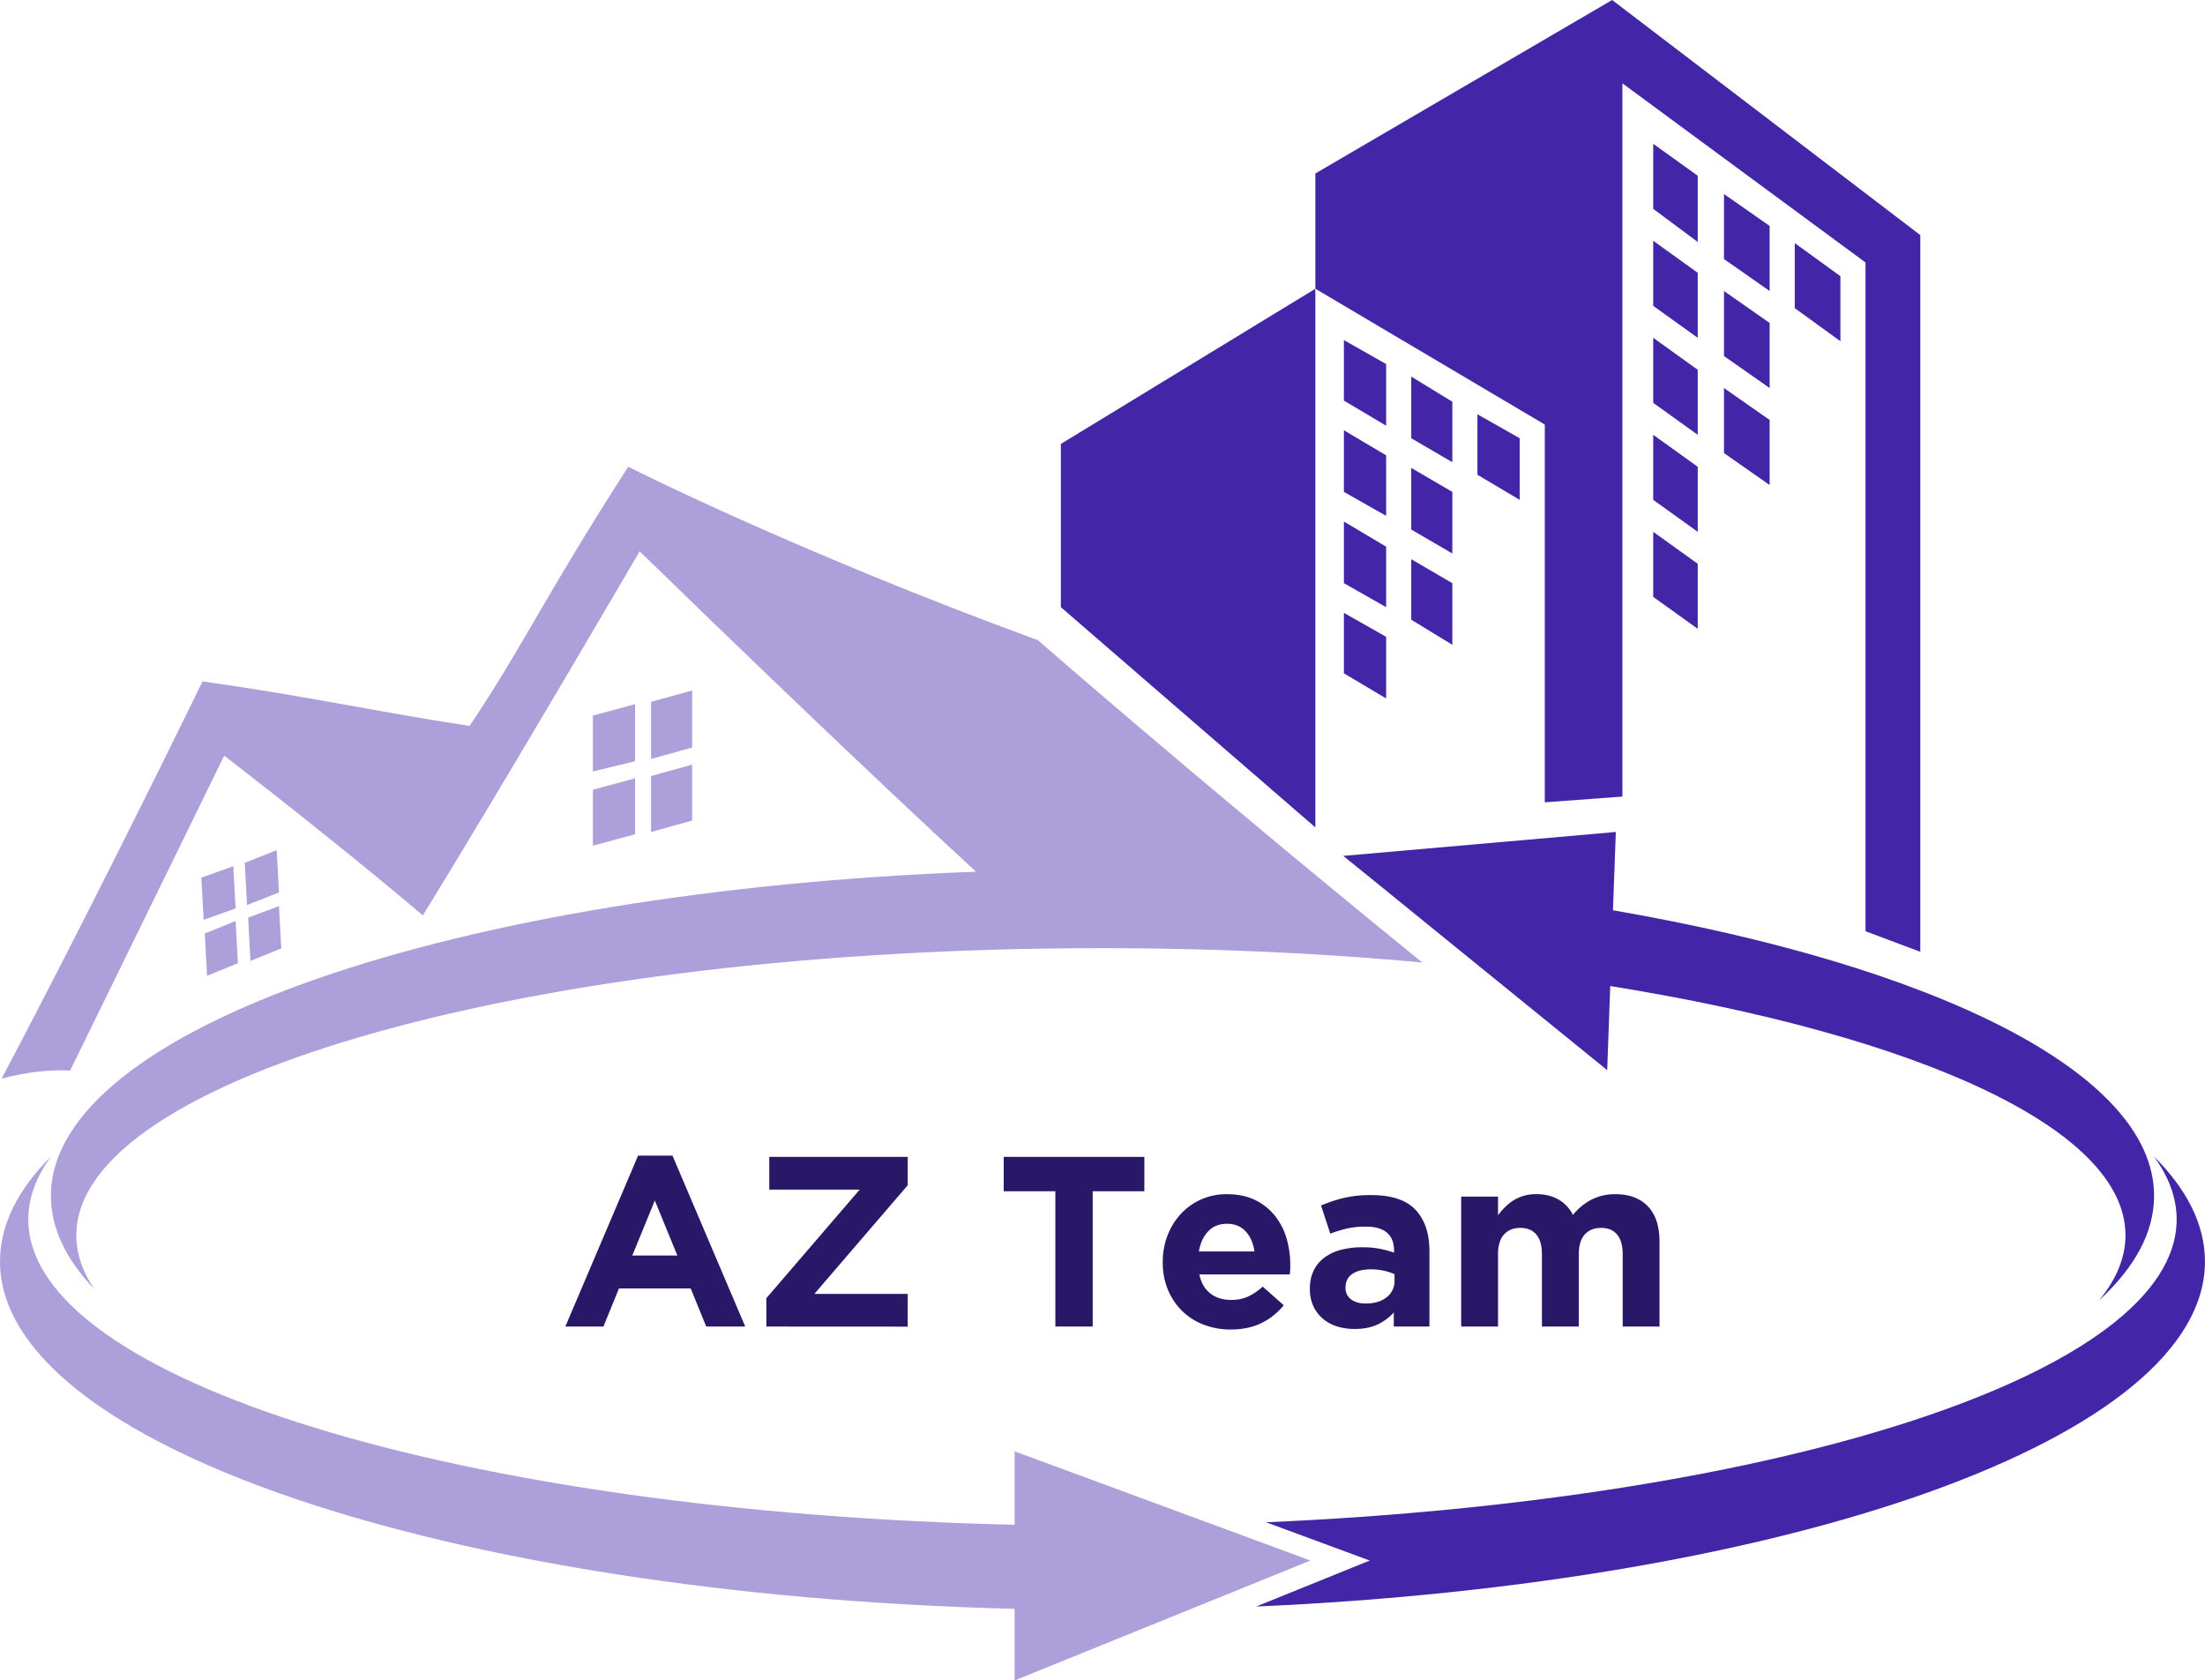
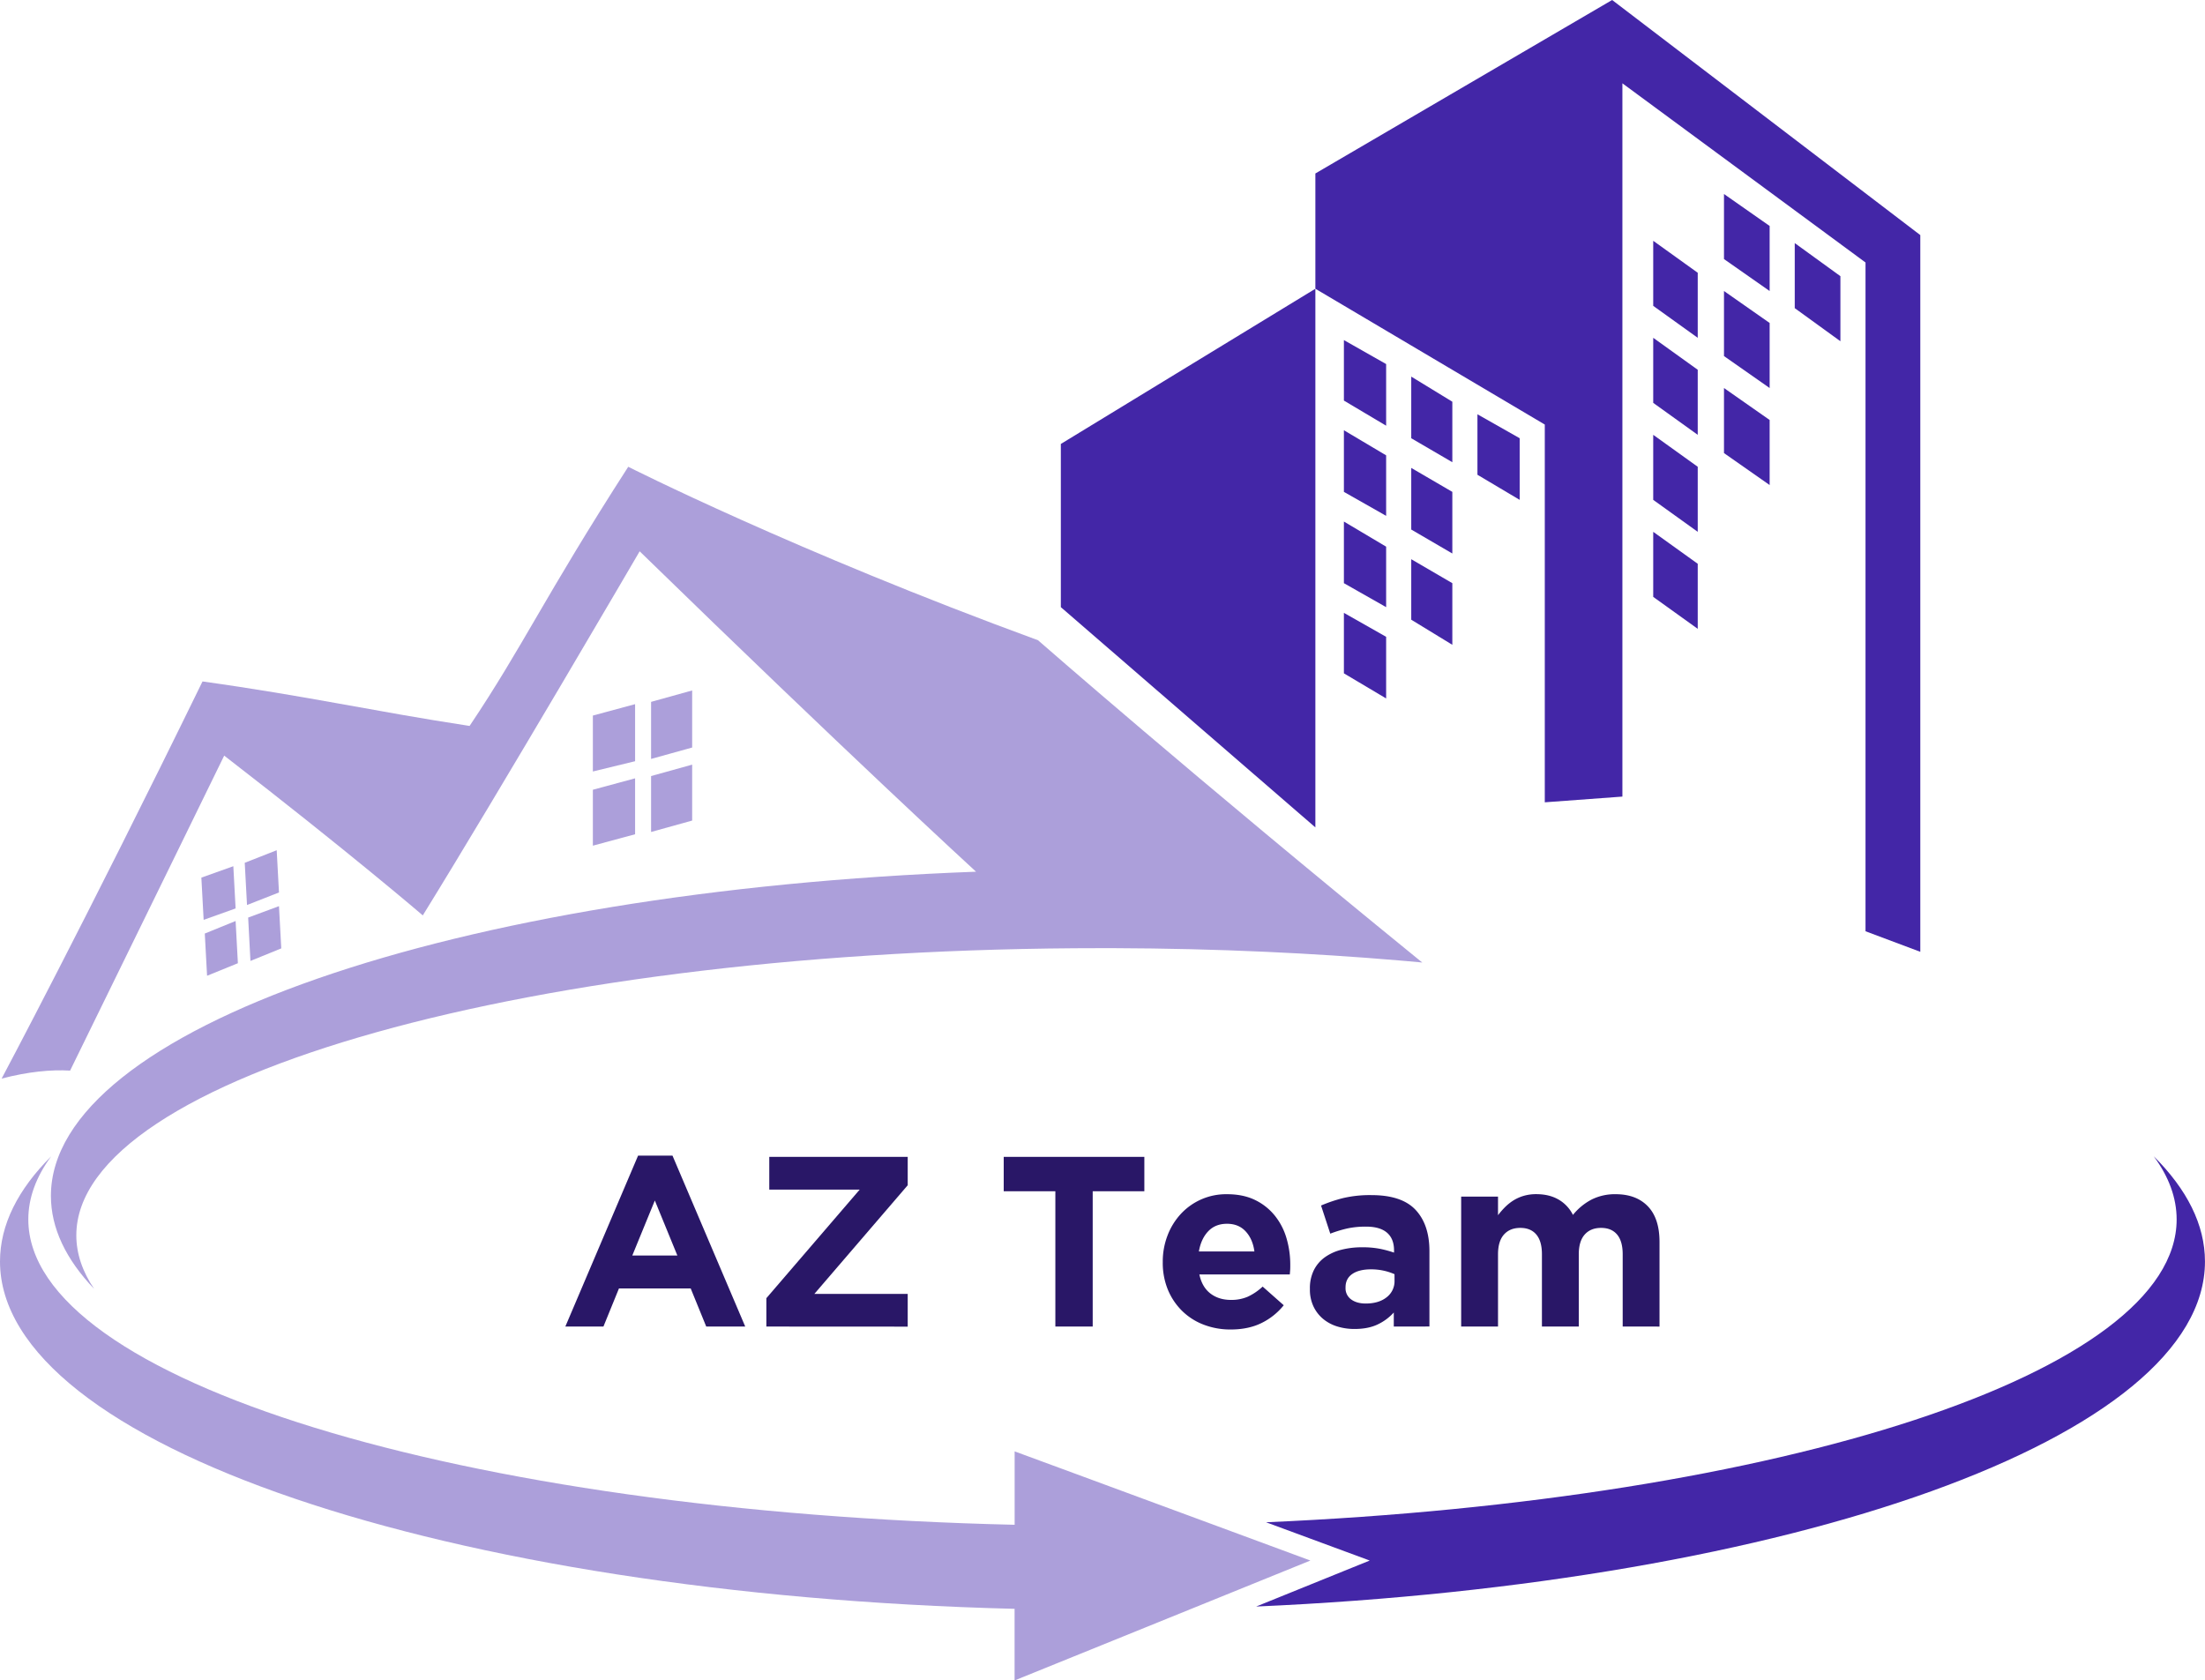
<svg xmlns="http://www.w3.org/2000/svg" viewBox="0 0 1968.03 1500">
  <defs>
    <style>.cls-1,.cls-2{fill:#4326a7;}.cls-1,.cls-3,.cls-4{fill-rule:evenodd;}.cls-3{fill:#999;}.cls-4,.cls-5{fill:#ac9fda;}.cls-6{fill:#291767;}</style>
  </defs>
  <g id="Layer_2" data-name="Layer 2">
    <g id="Layer_1-2" data-name="Layer 1">
      <polygon class="cls-1" points="1174.01 257.74 946.83 396.29 946.83 541.97 1174.01 738.58 1174.01 257.74" />
      <polygon class="cls-1" points="1713.93 209.86 1438.88 0 1174.01 154.85 1174.01 257.74 1378.77 378.97 1378.77 716.17 1448.04 711.07 1448.04 74.37 1665.03 234.31 1665.03 831.28 1713.93 849.62 1713.93 209.86" />
-       <polygon class="cls-1" points="1475.55 128.36 1515.28 156.88 1515.28 215.97 1475.55 186.43 1475.55 128.36" />
      <polygon class="cls-1" points="1538.71 173.18 1579.46 201.71 1579.46 259.78 1538.71 231.25 1538.71 173.18" />
      <polygon class="cls-1" points="1601.87 216.99 1642.62 246.53 1642.62 304.6 1601.87 275.06 1601.87 216.99" />
      <polygon class="cls-1" points="1475.55 214.95 1515.28 243.48 1515.28 301.54 1475.55 273.02 1475.55 214.95" />
      <polygon class="cls-1" points="1538.71 259.78 1579.46 288.3 1579.46 346.37 1538.71 317.84 1538.71 259.78" />
      <polygon class="cls-1" points="1475.55 301.54 1515.28 330.07 1515.28 388.14 1475.55 359.61 1475.55 301.54" />
      <polygon class="cls-1" points="1538.71 346.37 1579.46 374.89 1579.46 432.96 1538.71 404.44 1538.71 346.37" />
      <polygon class="cls-1" points="1475.55 388.14 1515.28 416.66 1515.28 474.73 1475.55 446.2 1475.55 388.14" />
      <polygon class="cls-1" points="1475.55 474.73 1515.28 503.25 1515.28 561.32 1475.55 532.8 1475.55 474.73" />
      <polygon class="cls-1" points="1199.47 303.58 1237.17 324.98 1237.17 379.99 1199.47 357.57 1199.47 303.58" />
      <polygon class="cls-1" points="1259.58 336.18 1296.25 358.59 1296.25 412.59 1259.58 391.19 1259.58 336.18" />
      <polygon class="cls-1" points="1318.66 369.8 1356.36 391.19 1356.36 446.2 1318.66 423.79 1318.66 369.8" />
      <polygon class="cls-1" points="1199.47 384.06 1237.17 406.47 1237.17 460.47 1199.47 439.07 1199.47 384.06" />
      <polygon class="cls-1" points="1259.58 417.68 1296.25 439.07 1296.25 494.08 1259.58 472.69 1259.58 417.68" />
      <polygon class="cls-1" points="1199.47 465.56 1237.17 487.97 1237.17 541.97 1199.47 520.57 1199.47 465.56" />
      <polygon class="cls-1" points="1259.58 499.18 1296.25 520.57 1296.25 575.58 1259.58 553.17 1259.58 499.18" />
      <polygon class="cls-1" points="1199.47 547.06 1237.17 568.45 1237.17 623.46 1199.47 601.05 1199.47 547.06" />
-       <path class="cls-2" d="M1922.59,1067.44c0,32.66-17.28,64.06-49.2,93.43,15.46-18.7,23.67-38.18,23.67-58.22,0-95.21-185-178.23-459.86-222.46l-2.72,75.07L1322.9,864.68l-97.23-79L1198.89,764l243.28-21.34-2.55,69.89C1727.69,862.31,1922.59,957.81,1922.59,1067.44Z" />
      <path class="cls-2" d="M1968,1126.06c0,157.06-368.29,286.9-846.85,308L1222.52,1393,1130,1358.84c460.2-20,812.72-133.43,812.72-270.32,0-19.31-7-38.18-20.43-56.37C1952,1061.74,1968,1093.31,1968,1126.06Z" />
-       <path class="cls-3" d="M1266.32,858.89l-9.47-.85,12.58,1.15C1268.39,859.07,1267.36,859,1266.32,858.89Z" />
      <polygon class="cls-4" points="617.78 616.33 581.11 626.52 581.11 677.46 617.78 667.27 617.78 616.33" />
      <polygon class="cls-4" points="566.84 628.56 529.15 638.74 529.15 688.66 566.84 679.49 566.84 628.56" />
      <polygon class="cls-4" points="617.78 682.55 581.11 692.74 581.11 742.65 617.78 732.47 617.78 682.55" />
      <polygon class="cls-4" points="566.84 694.77 529.15 704.96 529.15 754.88 566.84 744.69 566.84 694.77" />
      <polygon class="cls-4" points="246.96 758.95 218.44 770.16 220.47 807.85 249 796.65 246.96 758.95" />
      <polygon class="cls-4" points="208.25 773.22 179.72 783.4 181.76 821.1 210.29 810.91 208.25 773.22" />
      <polygon class="cls-4" points="249 808.87 221.49 819.06 223.53 857.77 251.04 846.57 249 808.87" />
      <polygon class="cls-4" points="210.29 822.12 182.78 833.32 184.82 871.01 212.32 859.81 210.29 822.12" />
      <path class="cls-5" d="M1269.43,859.19c-1-.12-2.07-.21-3.11-.3l-9.47-.85-8.51-.74q-57.93-4.93-118.95-7.69-66-3-134.94-3.24c-.91,0-1.83,0-2.73,0-3,0-6.08,0-9.11,0-505,0-914.49,114.73-914.49,256.33,0,16.32,5.44,32.34,15.9,47.81-25.1-26.3-38.58-54.17-38.58-83,0-149.11,360.56-272.09,825.71-289.39-6.25-5.73-112.52-103.23-300.23-286,0,0-124.29,212.92-193.56,325,0,0-65.2-56-177.26-142.62,0,0-63.16,129.38-137.53,281.17-17.31-1-37.7,1-61.12,7.13,0,0,74.36-139.57,179.3-354.51,94.74,13.24,151.79,26.48,238.37,39.72C467,576.6,485.35,533.82,560.73,416.66c0,0,148.74,75.38,365.73,154.85,0,0,139.06,121.74,338.25,283.85Z" />
      <path class="cls-5" d="M1169.56,1393l-106.26,43.11-104.75,42.46-53,21.47v-63.93C398.82,1423.46,0,1289.51,0,1126.06c0-32.75,16-64.32,45.7-93.91-13.39,18.19-20.43,37.06-20.43,56.37,0,143.54,387.51,261.2,880.32,272.56v-65.52l53,19.52,123.24,45.49Z" />
      <path class="cls-6" d="M630.34,1184.14l-13.86-34H552.43l-13.85,34h-34l64.92-152.56h30.73l64.91,152.56Zm-45.88-112.52-20.12,49.12h40.24Z" />
      <path class="cls-6" d="M684,1184.14v-25.32l83.31-96.94H686.6v-29.21H810.16V1058l-83.32,97h83.32v29.21Z" />
      <path class="cls-6" d="M975.27,1063.39v120.75H941.94V1063.39H895.85v-30.72h125.51v30.72Z" />
      <path class="cls-6" d="M1151.52,1133.51q-.12,1.73-.33,4.11h-80.72q2.38,11.25,9.85,17t18.5,5.74a36.8,36.8,0,0,0,14.72-2.81,50.32,50.32,0,0,0,13.41-9.09l18.83,16.66a58.23,58.23,0,0,1-19.91,15.9q-11.68,5.74-27.48,5.74a66,66,0,0,1-24.13-4.33,55.73,55.73,0,0,1-19.26-12.33,57.06,57.06,0,0,1-12.66-18.94,62.8,62.8,0,0,1-4.54-24.34v-.43A64.76,64.76,0,0,1,1042,1103a59.37,59.37,0,0,1,11.79-19.25,55,55,0,0,1,41.33-17.75q14.5,0,25.11,5.19a51.25,51.25,0,0,1,17.63,14,58,58,0,0,1,10.39,20.13,83.42,83.42,0,0,1,3.35,23.69v.43C1151.62,1131,1151.58,1132.35,1151.52,1133.51Zm-39.71-34.3q-6.29-6.82-16.67-6.82t-16.77,6.71q-6.37,6.7-8.33,18h49.56Q1118.09,1106,1111.81,1099.21Z" />
      <path class="cls-6" d="M1244,1184.14v-12.55a45.42,45.42,0,0,1-14.5,10.71q-8.43,4-20.55,4a51.33,51.33,0,0,1-15.48-2.27,36.29,36.29,0,0,1-12.66-6.81,32.64,32.64,0,0,1-8.54-11.15,35,35,0,0,1-3.14-15.25v-.44a36.37,36.37,0,0,1,3.46-16.44,31.59,31.59,0,0,1,9.63-11.47,43.45,43.45,0,0,1,14.72-6.82,73.87,73.87,0,0,1,18.93-2.27,80.6,80.6,0,0,1,15.47,1.3,97.7,97.7,0,0,1,12.88,3.46v-2q0-10.38-6.28-15.79t-18.61-5.41a77.47,77.47,0,0,0-16.77,1.62,112.48,112.48,0,0,0-15.25,4.65l-8.23-25.1a129.14,129.14,0,0,1,19.92-6.71,104.82,104.82,0,0,1,25.09-2.59q27.06,0,39.39,13.2t12.33,36.78v67.3Zm.65-46.74a50.36,50.36,0,0,0-9.63-3.14,52,52,0,0,0-11.36-1.19q-10.61,0-16.66,4.11c-4,2.75-6.06,6.71-6.06,11.91v.43a12.16,12.16,0,0,0,5,10.39q5,3.67,13,3.67,11.68,0,18.72-5.62a18,18,0,0,0,7-14.72Z" />
      <path class="cls-6" d="M1448.3,1184.14V1119.6q0-11.65-5-17.59t-14.28-5.94q-9.32,0-14.61,5.94t-5.3,17.59v64.54h-32.89V1119.6q0-11.65-5-17.59t-14.28-5.94q-9.32,0-14.61,5.94t-5.3,17.59v64.54h-32.89v-116h32.89v16.58a70.69,70.69,0,0,1,6.17-7.09,43.15,43.15,0,0,1,7.46-6,36.9,36.9,0,0,1,9.2-4.14,39.28,39.28,0,0,1,11.36-1.53q11.48,0,19.8,4.79a32.48,32.48,0,0,1,12.88,13.74,52.65,52.65,0,0,1,16.88-13.84A46.38,46.38,0,0,1,1442,1066q18.39,0,28.78,10.82t10.39,31.81v75.52Z" />
    </g>
  </g>
</svg>